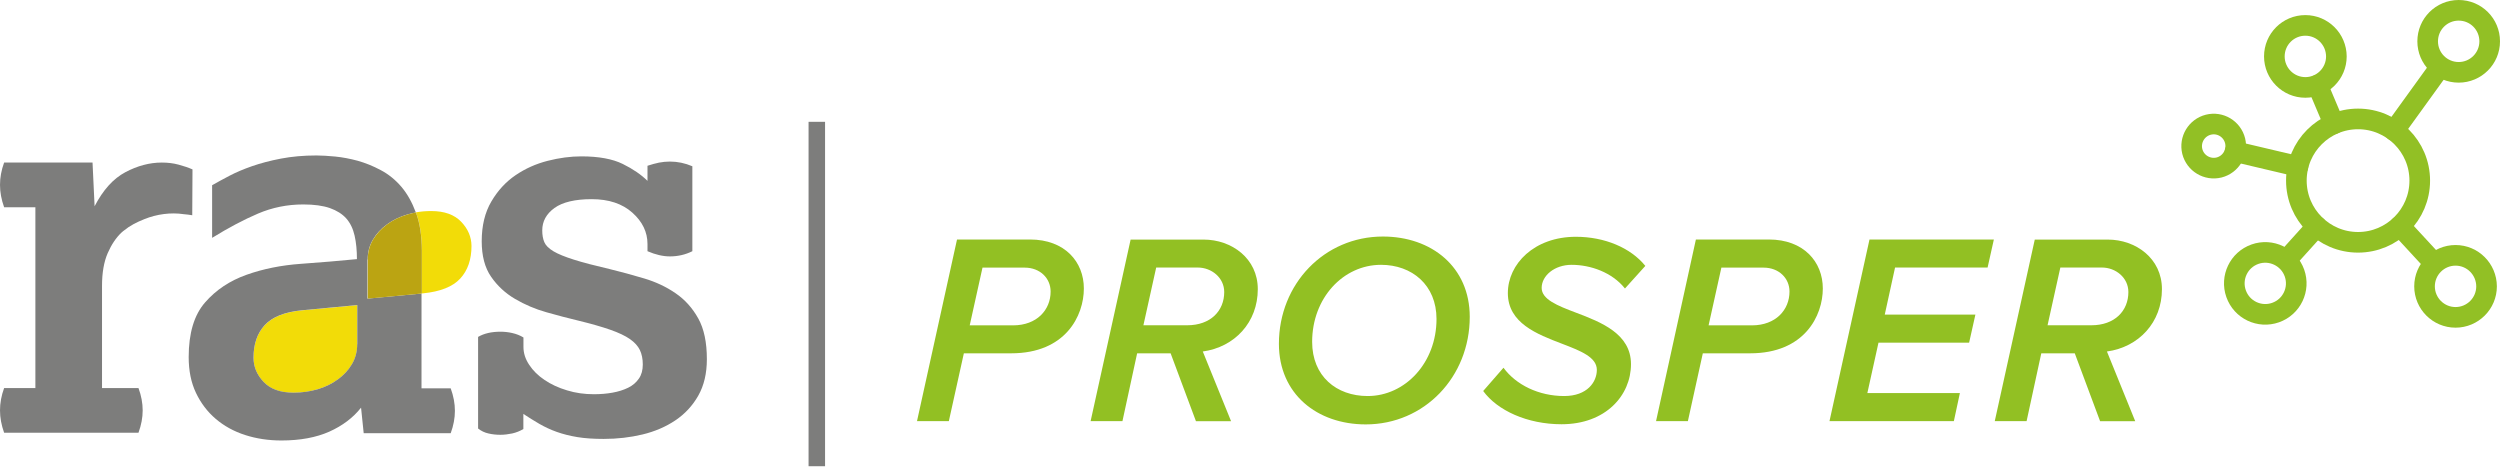
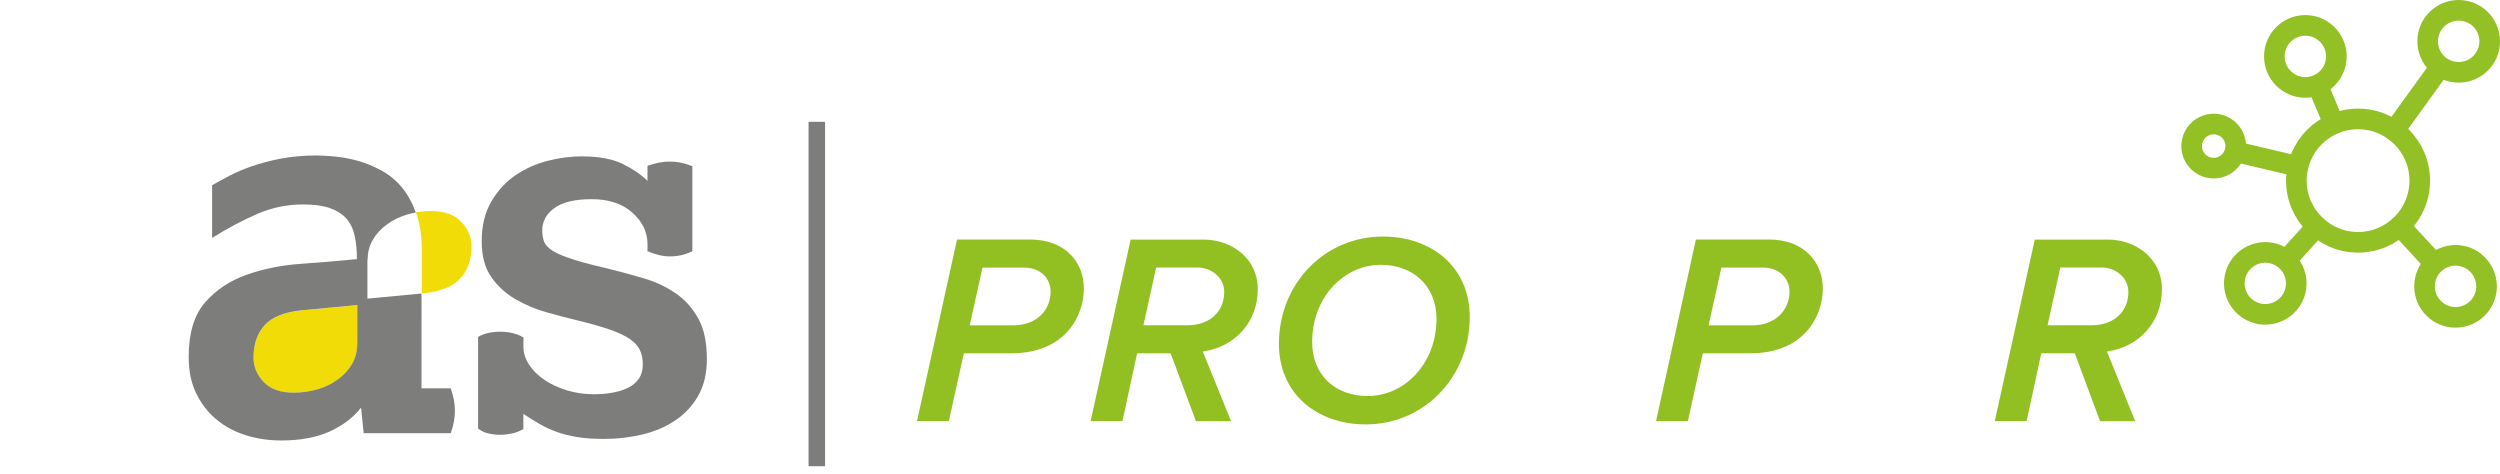
<svg xmlns="http://www.w3.org/2000/svg" version="1.1" x="0px" y="0px" style="enable-background:new 0 0 339.4 79.3;" xml:space="preserve" viewBox="22.69 8.85 303.13 57.53">
  <style type="text/css">
	.st0{fill:#373839;}
	.st1{clip-path:url(#SVGID_2_);}
	.st2{clip-path:url(#SVGID_4_);fill:#FFFFFF;}
	.st3{clip-path:url(#SVGID_6_);}
	.st4{clip-path:url(#SVGID_8_);fill:#FFFFFF;}
	.st5{fill:none;stroke:#7D7D7C;stroke-width:2;stroke-miterlimit:10;}
	.st6{fill:#92C023;}
	.st7{fill:none;stroke:#92C025;stroke-width:2.5;stroke-linecap:round;stroke-linejoin:round;stroke-miterlimit:22.926;}
	.st8{fill:#F2DC08;}
	.st9{fill:#7D7D7C;}
	.st10{fill:none;}
	.st11{fill:#BBA412;}
</style>
  <g id="Layer_2">
</g>
  <g id="ALL">
    <line class="st5" x1="121.73" y1="23.62" x2="121.73" y2="65.38" />
    <g>
      <path class="st6" d="M138.73,37.89h8.85c4.22,0,6.53,2.71,6.53,5.94c0,3.3-2.21,7.86-8.81,7.86h-5.74l-1.82,8.22h-3.86    L138.73,37.89z M150.08,44.2c0-1.62-1.29-2.9-3.14-2.9h-5.12l-1.55,7h5.28C148.4,48.29,150.08,46.44,150.08,44.2z" />
      <path class="st6" d="M164.63,51.69h-4.06l-1.78,8.22h-3.86l4.85-22.01h8.85c3.4,0,6.57,2.28,6.57,6.01c0,4.03-2.81,7.03-6.67,7.56    l3.43,8.45h-4.26L164.63,51.69z M171.13,44.26c0-1.75-1.55-2.97-3.2-2.97h-5.05l-1.55,7h5.31    C169.48,48.29,171.13,46.54,171.13,44.26z" />
      <path class="st6" d="M190.37,37.53c5.91,0,10.53,3.7,10.53,9.74c0,7.29-5.51,13.04-12.61,13.04c-5.91,0-10.53-3.7-10.53-9.77    C177.76,43.27,183.27,37.53,190.37,37.53z M190.14,40.96c-4.59,0-8.35,4.03-8.35,9.34c0,4.16,2.94,6.57,6.73,6.57    c4.55,0,8.35-4.03,8.35-9.34C196.87,43.41,193.9,40.96,190.14,40.96z" />
-       <path class="st6" d="M204.99,53.44c1.52,2.08,4.29,3.43,7.36,3.43c2.81,0,3.96-1.72,3.96-3.17c0-1.55-1.98-2.31-4.22-3.17    c-3.04-1.16-6.57-2.51-6.57-6.14c0-3.53,3.2-6.83,8.25-6.83c3.47,0,6.63,1.32,8.42,3.53l-2.47,2.74    c-1.55-1.95-4.16-2.87-6.47-2.87c-2.08,0-3.63,1.32-3.63,2.8c0,1.39,1.91,2.15,4.16,3c3.07,1.16,6.67,2.57,6.67,6.24    c0,3.8-3.07,7.29-8.42,7.29c-4.16,0-7.79-1.68-9.5-4.03L204.99,53.44z" />
      <path class="st6" d="M228.32,37.89h8.85c4.22,0,6.54,2.71,6.54,5.94c0,3.3-2.21,7.86-8.81,7.86h-5.74l-1.81,8.22h-3.86    L228.32,37.89z M239.67,44.2c0-1.62-1.29-2.9-3.14-2.9h-5.12l-1.55,7h5.28C237.99,48.29,239.67,46.44,239.67,44.2z" />
-       <path class="st6" d="M249.37,37.89h15.08l-0.76,3.4h-11.22L251.22,47h10.99l-0.76,3.4h-10.99l-1.35,6.11h11.22l-0.73,3.4h-15.08    L249.37,37.89z" />
      <path class="st6" d="M274.26,51.69h-4.06l-1.78,8.22h-3.86l4.85-22.01h8.85c3.4,0,6.57,2.28,6.57,6.01c0,4.03-2.81,7.03-6.67,7.56    l3.43,8.45h-4.26L274.26,51.69z M280.76,44.26c0-1.75-1.55-2.97-3.2-2.97h-5.05l-1.55,7h5.31    C279.11,48.29,280.76,46.54,280.76,44.26z" />
    </g>
    <g>
      <path class="st7" d="M308.61,23.27c-4.13,0-7.48,3.35-7.48,7.48s3.35,7.48,7.48,7.48c4.13,0,7.48-3.35,7.48-7.48    S312.74,23.27,308.61,23.27L308.61,23.27z" />
      <path class="st7" d="M320.81,10.1c-2.08,0-3.76,1.68-3.76,3.76c0,2.08,1.68,3.76,3.76,3.76c2.07,0,3.76-1.68,3.76-3.76    C324.57,11.78,322.89,10.1,320.81,10.1L320.81,10.1z" />
      <path class="st7" d="M320.43,39.81c-2.07,0-3.76,1.68-3.76,3.76c0,2.07,1.68,3.76,3.76,3.76c2.07,0,3.76-1.68,3.76-3.76    C324.18,41.49,322.5,39.81,320.43,39.81L320.43,39.81z" />
      <path class="st7" d="M302.22,11.93c-2.08,0-3.76,1.68-3.76,3.76c0,2.07,1.68,3.76,3.76,3.76c2.07,0,3.76-1.68,3.76-3.76    C305.97,13.61,304.29,11.93,302.22,11.93L302.22,11.93z" />
      <line class="st7" x1="305.68" y1="23.86" x2="303.7" y2="19.18" />
      <line class="st7" x1="318.51" y1="17.05" x2="312.99" y2="24.69" />
      <line class="st7" x1="313.68" y1="36.26" x2="317.78" y2="40.7" />
      <path class="st7" d="M296.11,39.67c-1.96,0.69-2.98,2.84-2.29,4.79c0.69,1.96,2.84,2.98,4.79,2.29c1.96-0.69,2.98-2.84,2.29-4.79    C300.21,40.01,298.06,38.98,296.11,39.67L296.11,39.67z" />
      <line class="st7" x1="299.91" y1="40.39" x2="303.59" y2="36.31" />
      <line class="st7" x1="301.32" y1="29.03" x2="293.7" y2="27.23" />
      <path class="st7" d="M290.46,23.97c-1.43,0.36-2.3,1.81-1.95,3.24c0.36,1.43,1.81,2.3,3.24,1.95c1.43-0.36,2.3-1.81,1.95-3.24    C293.34,24.48,291.89,23.61,290.46,23.97L290.46,23.97z" />
    </g>
    <g>
      <path class="st8" d="M58.29,56.47c-1.6,0-2.81-0.43-3.63-1.3c-0.82-0.86-1.23-1.84-1.23-2.94c0-1.64,0.45-2.96,1.36-3.95    c0.91-0.99,2.41-1.59,4.52-1.8l6.7-0.63v4.74c0,0.88-0.21,1.69-0.63,2.4c-0.42,0.72-0.99,1.34-1.71,1.86    c-0.72,0.53-1.54,0.93-2.47,1.2C60.27,56.33,59.3,56.47,58.29,56.47z" />
-       <path class="st9" d="M44.33,28.81c-0.63-0.17-1.31-0.25-2.02-0.25c-1.47,0-2.95,0.39-4.42,1.17c-1.47,0.78-2.71,2.16-3.73,4.13    l-0.25-5.3H23.19c-0.34,0.93-0.5,1.83-0.5,2.71c0,0.88,0.17,1.79,0.5,2.71h3.79V55.9h-3.79c-0.34,0.93-0.5,1.83-0.5,2.71    c0,0.88,0.17,1.79,0.5,2.71h16.29c0.34-0.93,0.51-1.83,0.51-2.71c0-0.88-0.17-1.79-0.51-2.71h-4.42V43.52    c0-1.6,0.23-2.92,0.69-3.98c0.46-1.05,1.02-1.88,1.67-2.49c0.07-0.07,0.14-0.13,0.22-0.19c0.84-0.68,1.61-1.06,2.58-1.45    c1.47-0.59,3.17-0.83,4.75-0.59c0.35,0.03,0.69,0.07,1.03,0.13l0.03-5.56C45.53,29.17,44.97,28.98,44.33,28.81" />
      <path class="st9" d="M80.66,49.7c0.72-0.42,1.62-0.63,2.72-0.63c0.46,0,0.94,0.05,1.42,0.16c0.48,0.11,0.94,0.28,1.36,0.54v1.14    c0,0.76,0.23,1.48,0.7,2.18c0.46,0.7,1.08,1.31,1.86,1.83c0.78,0.53,1.68,0.95,2.72,1.26c1.03,0.32,2.12,0.47,3.25,0.47    c0.8,0,1.56-0.06,2.27-0.19c0.72-0.13,1.35-0.33,1.9-0.6c0.55-0.27,0.98-0.64,1.3-1.11c0.32-0.46,0.47-1.03,0.47-1.71    c0-0.67-0.12-1.25-0.35-1.74c-0.23-0.48-0.63-0.93-1.2-1.33c-0.57-0.4-1.37-0.78-2.4-1.14c-1.03-0.36-2.33-0.73-3.89-1.11    c-1.22-0.29-2.51-0.63-3.85-1.01c-1.35-0.38-2.61-0.92-3.79-1.61c-1.18-0.69-2.15-1.59-2.91-2.69c-0.76-1.09-1.14-2.53-1.14-4.3    c0-1.9,0.39-3.51,1.17-4.83c0.78-1.33,1.76-2.39,2.94-3.19c1.18-0.8,2.47-1.38,3.89-1.74c1.41-0.36,2.77-0.54,4.08-0.54    c2.11,0,3.78,0.31,5.02,0.92c1.24,0.61,2.24,1.3,3,2.05v-1.83c0.51-0.17,0.97-0.29,1.39-0.38c0.42-0.08,0.86-0.13,1.33-0.13    c0.93,0,1.83,0.19,2.72,0.57v10.3c-0.84,0.42-1.75,0.63-2.72,0.63c-0.84,0-1.75-0.21-2.72-0.63v-0.88c0-1.43-0.61-2.7-1.83-3.79    c-1.22-1.09-2.86-1.64-4.93-1.64c-2.02,0-3.53,0.36-4.52,1.07c-0.99,0.72-1.48,1.62-1.48,2.72c0,0.55,0.08,1.02,0.25,1.42    c0.17,0.4,0.54,0.77,1.11,1.11c0.57,0.34,1.39,0.67,2.46,1.01c1.07,0.34,2.52,0.72,4.33,1.14c1.39,0.34,2.79,0.72,4.2,1.14    c1.41,0.42,2.69,1.02,3.82,1.8c1.14,0.78,2.05,1.8,2.75,3.06c0.7,1.26,1.04,2.91,1.04,4.93c0,1.73-0.35,3.2-1.04,4.42    c-0.69,1.22-1.62,2.22-2.78,3c-1.16,0.78-2.49,1.35-3.98,1.71c-1.5,0.36-3.06,0.54-4.71,0.54c-1.22,0-2.29-0.07-3.19-0.22    c-0.91-0.15-1.74-0.36-2.5-0.63c-0.76-0.27-1.46-0.6-2.12-0.98c-0.65-0.38-1.3-0.78-1.93-1.2v1.83c-0.42,0.25-0.87,0.43-1.36,0.54    c-0.48,0.1-0.96,0.16-1.42,0.16c-0.51,0-0.99-0.05-1.45-0.16c-0.46-0.1-0.88-0.3-1.26-0.6V49.7z" />
-       <path class="st10" d="M54.79,48.28c-0.91,0.99-1.36,2.31-1.36,3.95c0,1.1,0.41,2.08,1.23,2.94c0.82,0.86,2.03,1.3,3.63,1.3    c1.01,0,1.98-0.14,2.91-0.41c0.93-0.27,1.75-0.67,2.46-1.2c0.72-0.53,1.28-1.15,1.71-1.86c0.42-0.72,0.63-1.52,0.63-2.4v-4.74    l-6.7,0.63C57.2,46.69,55.69,47.29,54.79,48.28z" />
      <path class="st9" d="M67.27,40.32c0-0.88,0.21-1.69,0.63-2.4c0.42-0.72,0.99-1.34,1.71-1.86c0.72-0.53,1.54-0.93,2.46-1.2    c0.34-0.1,0.69-0.18,1.04-0.25c-0.46-1.24-1.04-2.27-1.75-3.11c-0.72-0.84-1.55-1.52-2.5-2.02c-0.95-0.51-1.89-0.88-2.81-1.14    c-0.93-0.25-1.83-0.42-2.72-0.51c-0.88-0.08-1.64-0.13-2.27-0.13c-1.56,0-2.99,0.13-4.3,0.38c-1.31,0.25-2.47,0.56-3.51,0.92    c-1.03,0.36-1.95,0.75-2.75,1.17c-0.8,0.42-1.5,0.8-2.09,1.14v6.38c1.98-1.22,3.83-2.2,5.56-2.94c1.73-0.74,3.56-1.11,5.5-1.11    c1.31,0,2.38,0.15,3.22,0.44c0.84,0.3,1.51,0.72,1.99,1.26c0.48,0.55,0.82,1.24,1.01,2.09c0.19,0.84,0.28,1.79,0.28,2.84    c-2.15,0.21-4.41,0.4-6.79,0.57c-2.38,0.17-4.58,0.61-6.6,1.33c-2.02,0.72-3.7,1.83-5.02,3.35c-1.33,1.52-1.99,3.73-1.99,6.63    c0,1.64,0.29,3.09,0.88,4.33c0.59,1.24,1.39,2.3,2.4,3.16c1.01,0.86,2.2,1.52,3.57,1.96c1.37,0.44,2.83,0.66,4.39,0.66    c2.27,0,4.21-0.36,5.81-1.07c1.6-0.72,2.88-1.68,3.85-2.91l0.32,3.1h10.55c0.34-0.93,0.51-1.83,0.51-2.72    c0-0.88-0.17-1.79-0.51-2.72h-3.54V44.44l-6.56,0.62V40.32z M66,50.59c0,0.88-0.21,1.69-0.63,2.4c-0.42,0.72-0.99,1.34-1.71,1.86    c-0.72,0.53-1.54,0.93-2.46,1.2c-0.93,0.27-1.9,0.41-2.91,0.41c-1.6,0-2.81-0.43-3.63-1.3c-0.82-0.86-1.23-1.84-1.23-2.94    c0-1.64,0.45-2.96,1.36-3.95c0.91-0.99,2.41-1.59,4.52-1.8l6.7-0.63V50.59z" />
      <path class="st8" d="M78.61,35.74c-0.82-0.86-2.03-1.3-3.63-1.3c-0.64,0-1.26,0.05-1.86,0.16c0.01,0.02,0.01,0.04,0.02,0.05    c0.46,1.26,0.7,2.78,0.7,4.55v5.23l0.14-0.01c2.11-0.21,3.61-0.81,4.52-1.8c0.91-0.99,1.36-2.31,1.36-3.95    C79.85,37.58,79.44,36.61,78.61,35.74z" />
-       <path class="st11" d="M73.14,34.66c-0.01-0.02-0.01-0.04-0.02-0.05c-0.35,0.06-0.7,0.15-1.04,0.25c-0.93,0.27-1.75,0.67-2.46,1.2    c-0.72,0.53-1.28,1.15-1.71,1.86c-0.42,0.72-0.63,1.52-0.63,2.4v4.74l6.56-0.62v-5.23C73.83,37.44,73.6,35.93,73.14,34.66z" />
    </g>
  </g>
</svg>